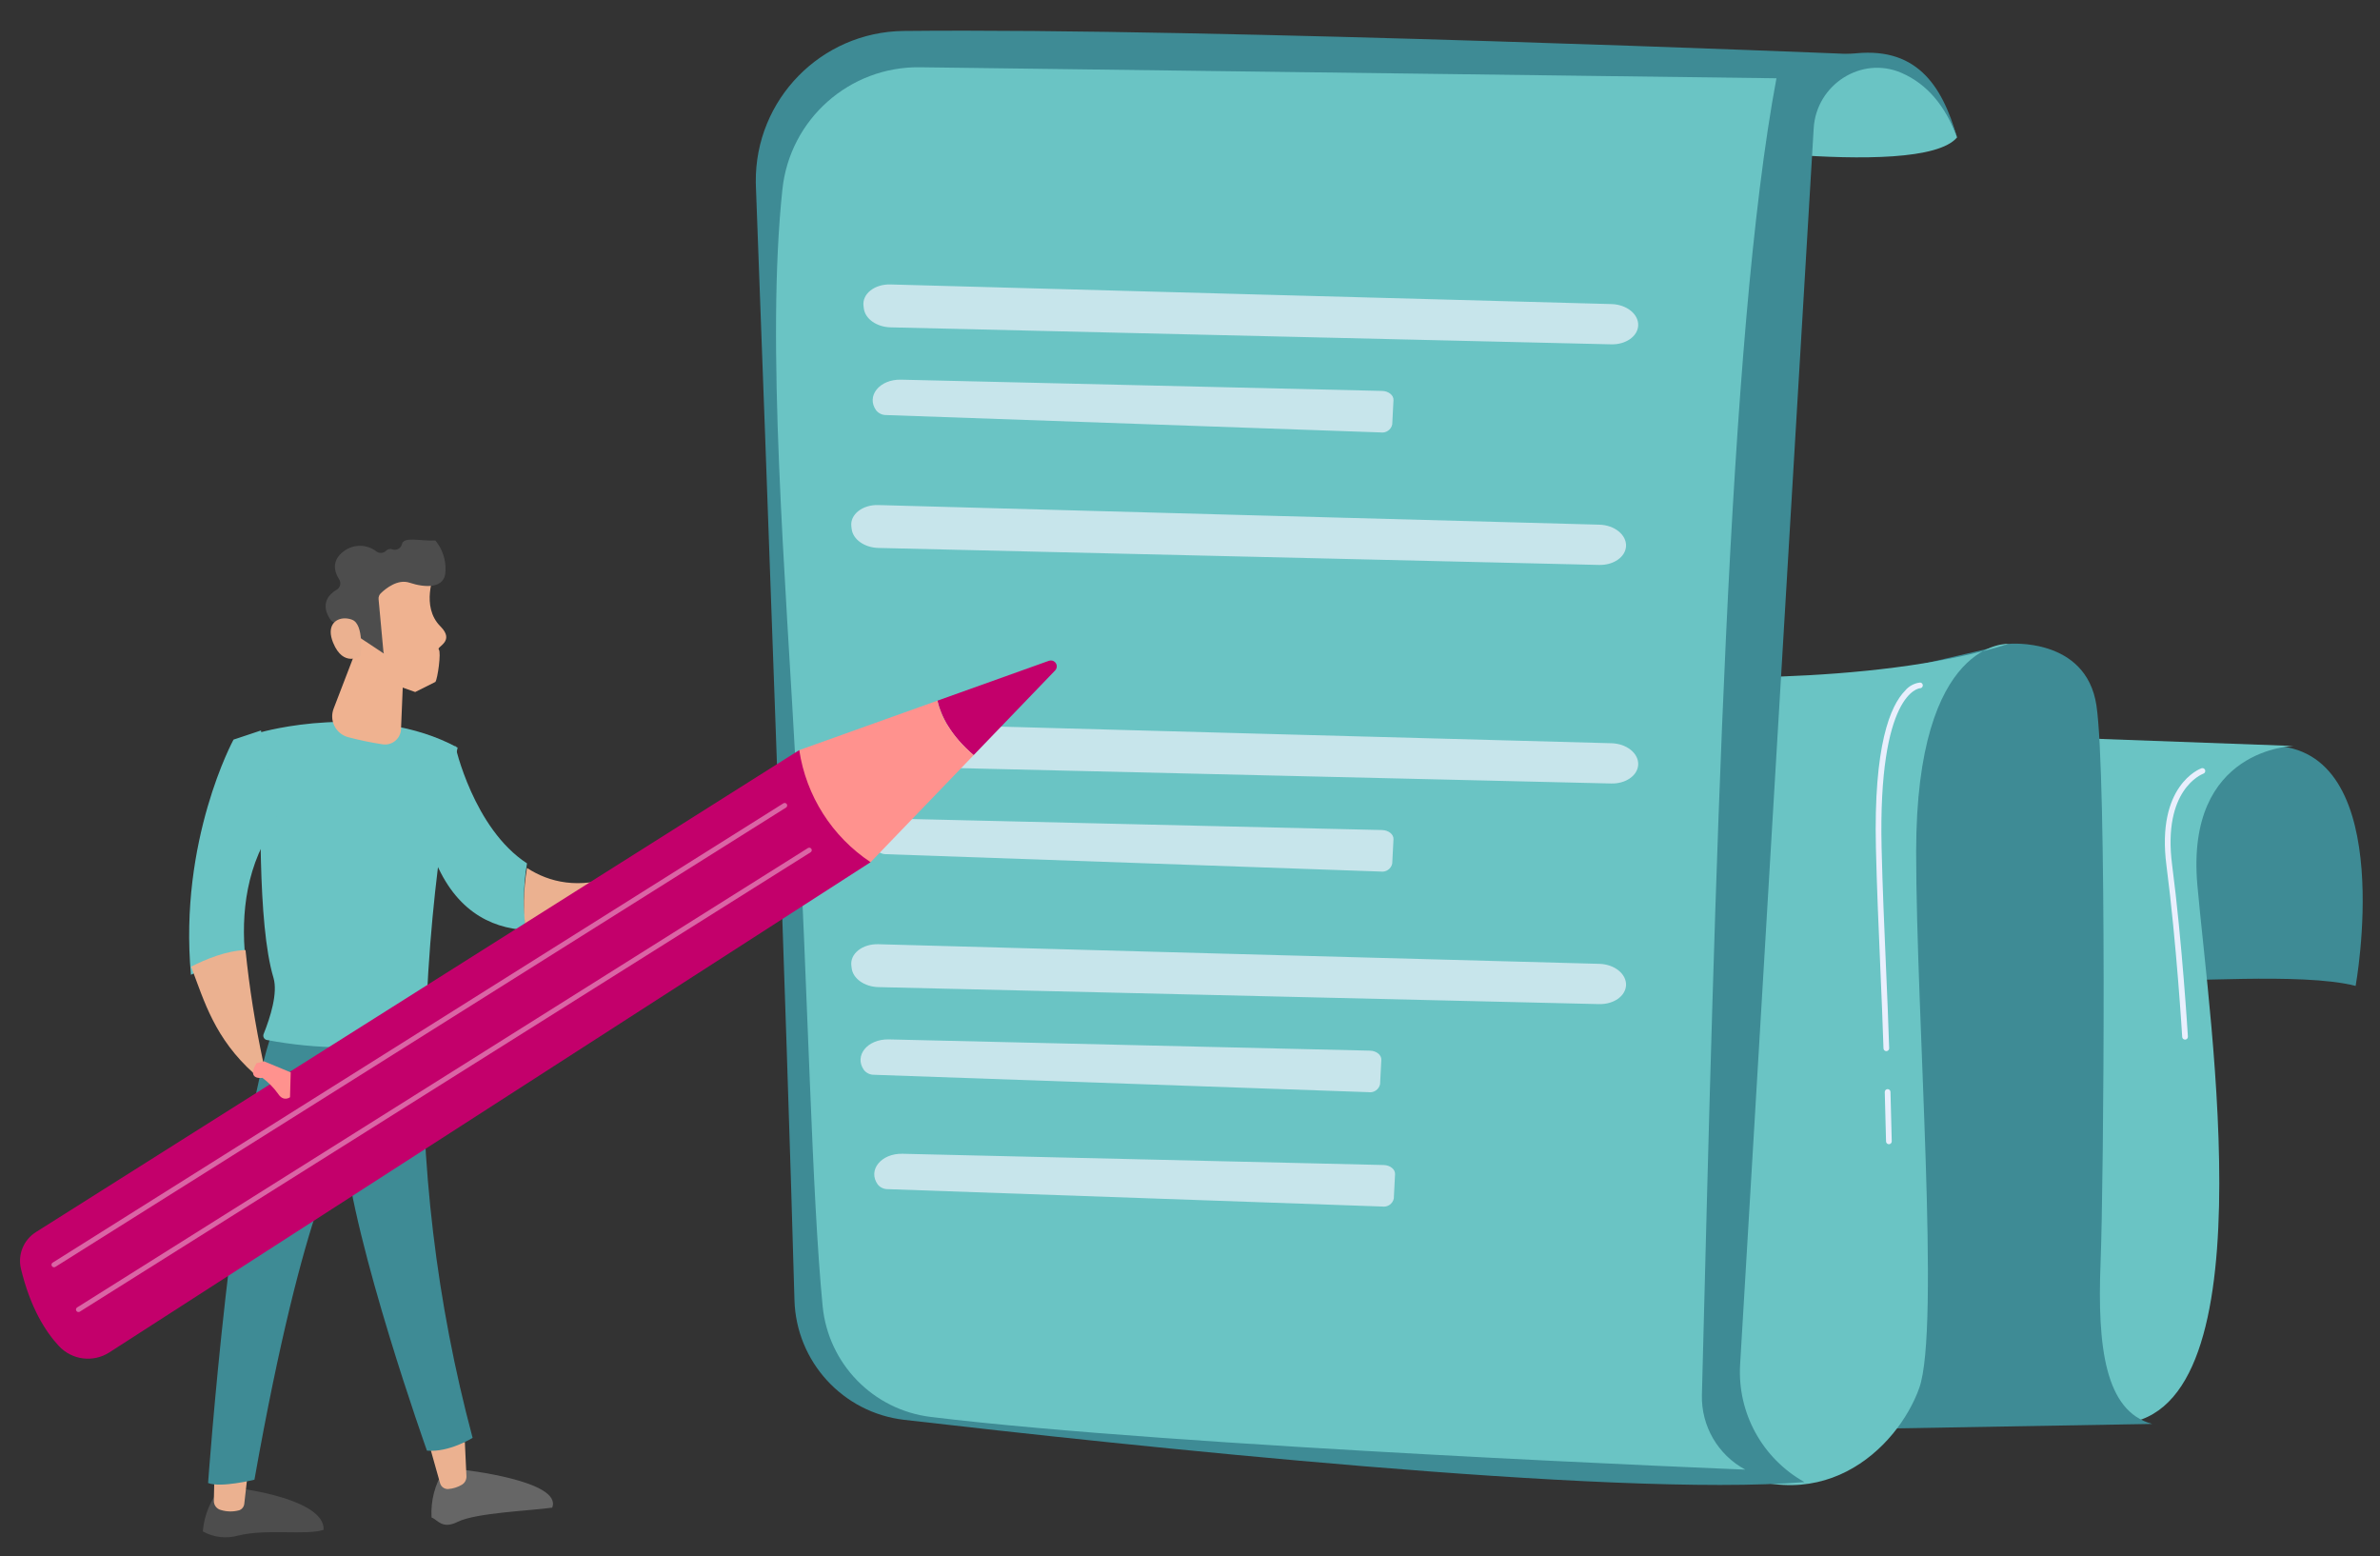
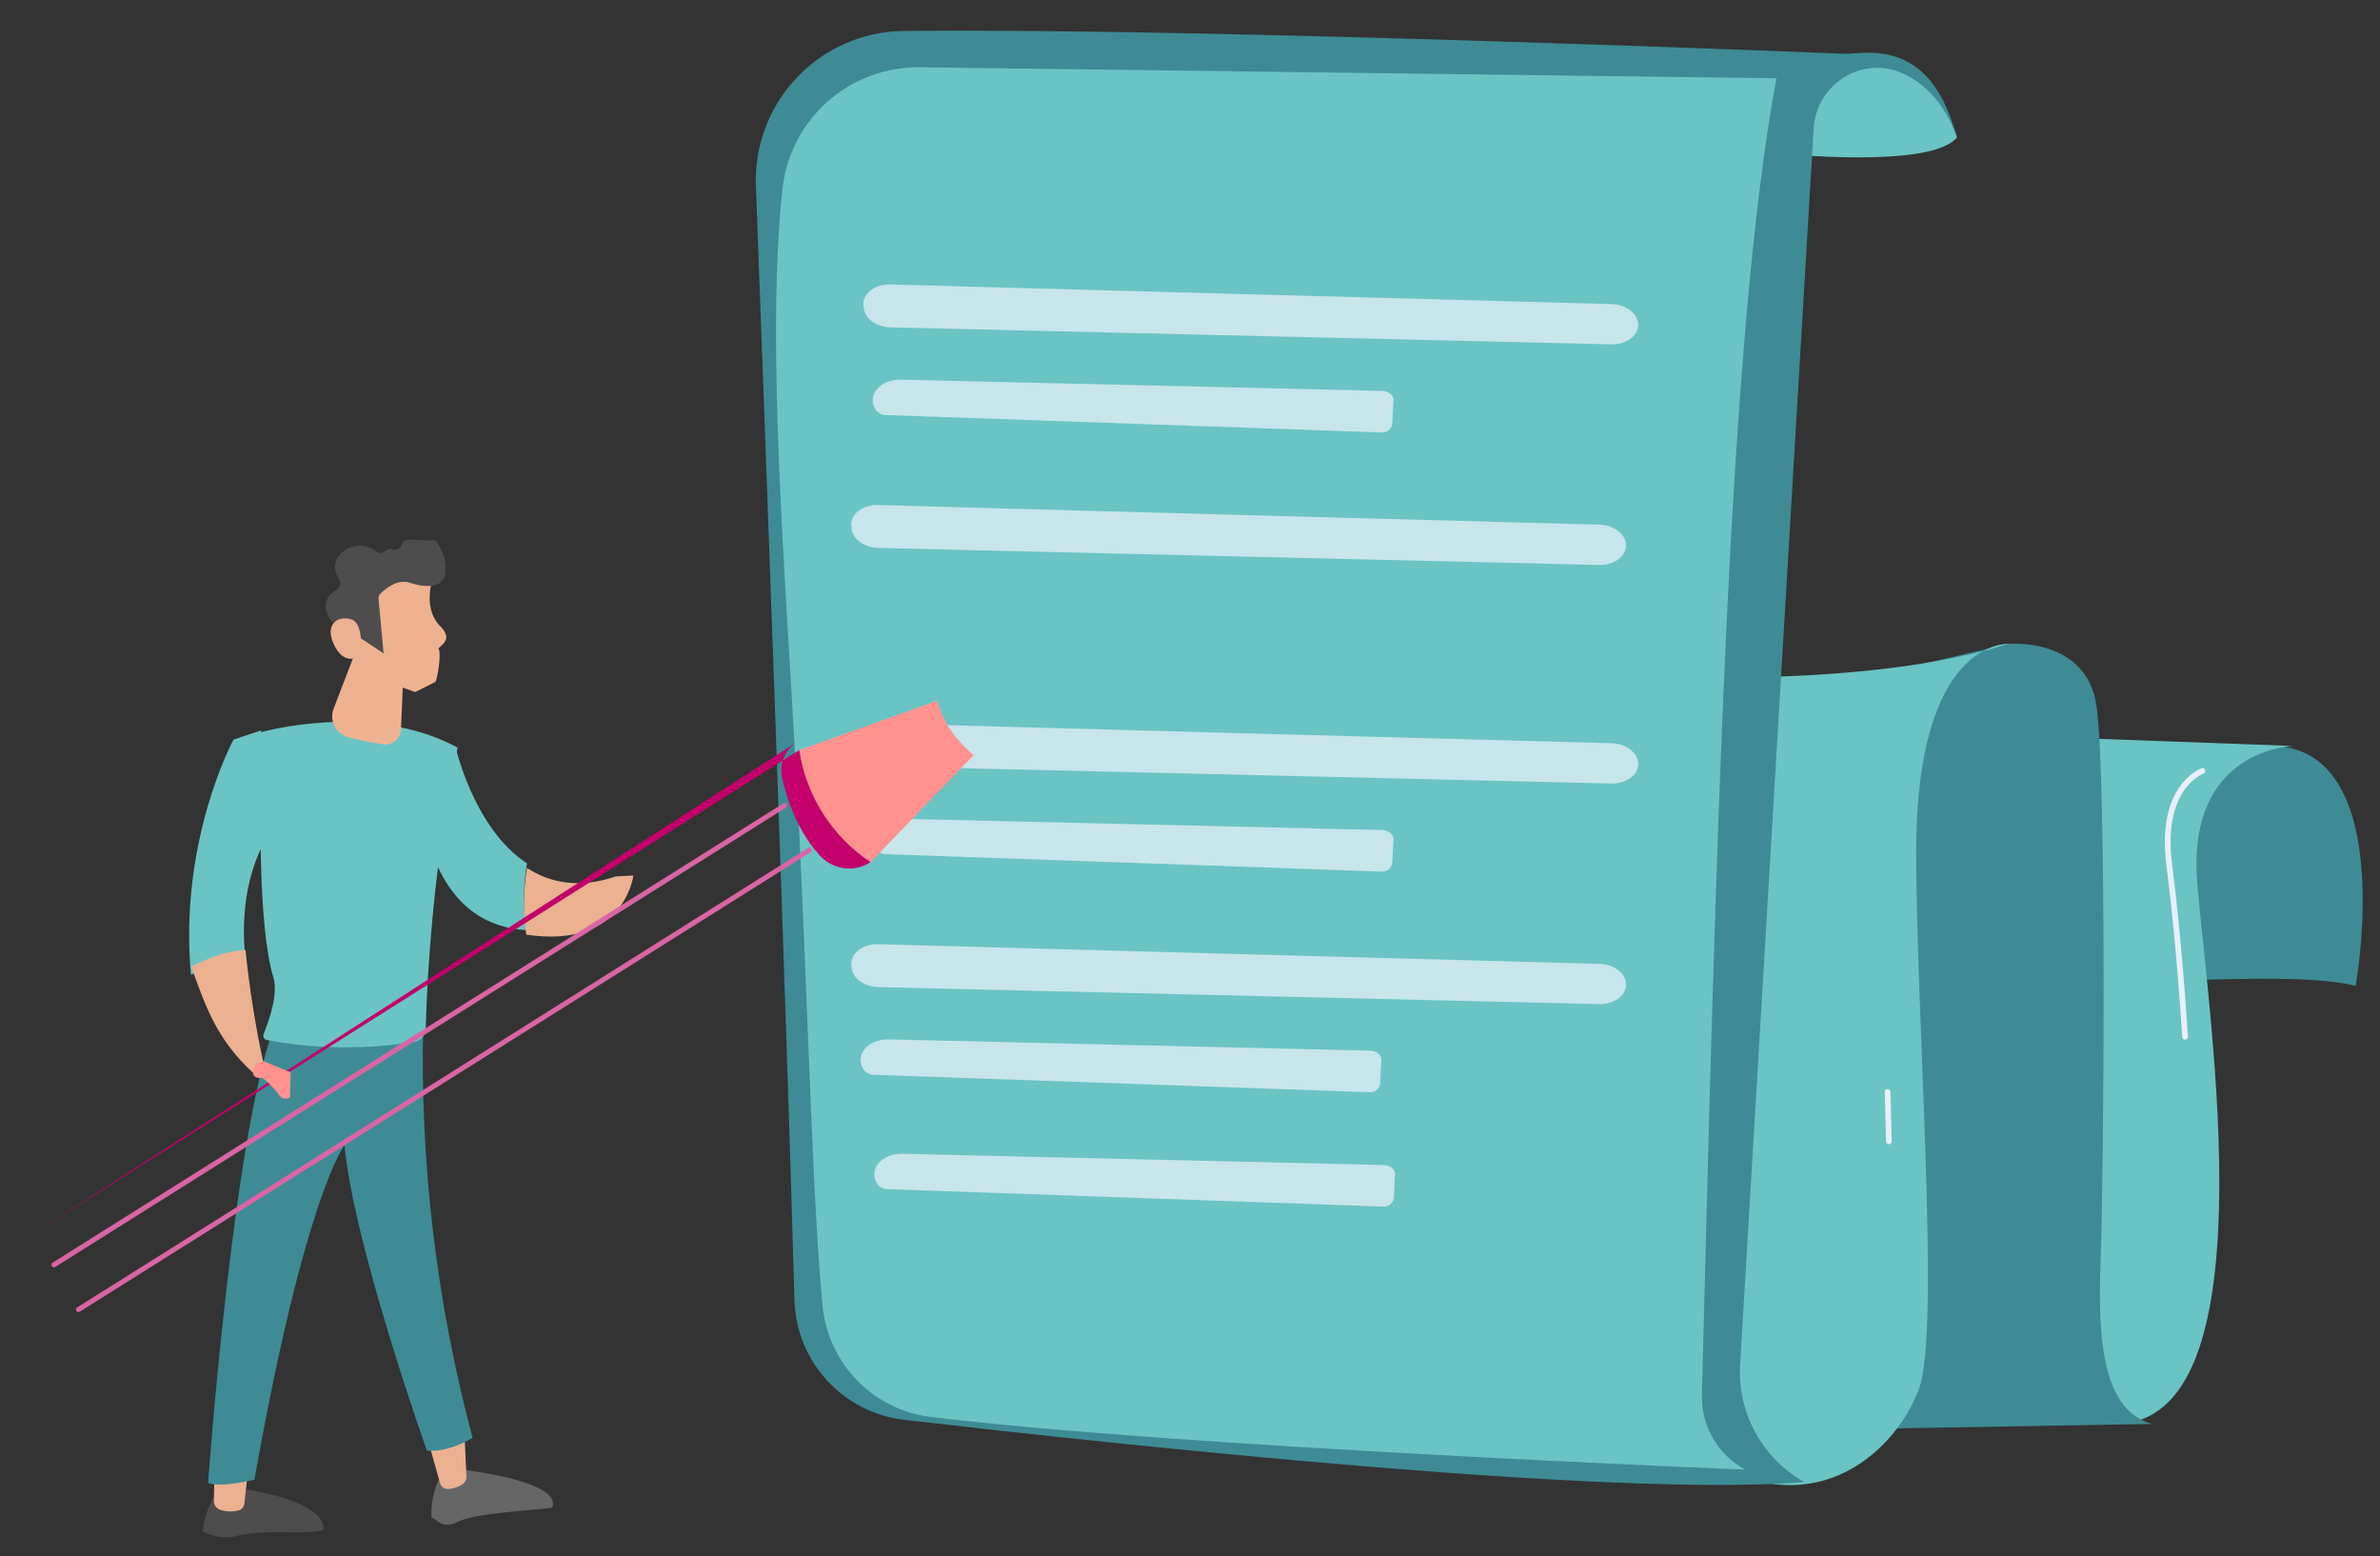
<svg xmlns="http://www.w3.org/2000/svg" xmlns:xlink="http://www.w3.org/1999/xlink" version="1.1" id="Ebene_1" x="0px" y="0px" viewBox="0 0 621 406" style="enable-background:new 0 0 621 406;" xml:space="preserve">
  <rect x="0" y="0" width="621" height="406" fill="#333333" stroke="none" />
  <g id="Gruppe_527">
    <g>
      <defs>
        <rect id="SVGID_1_" x="5.224" y="8" width="611.257" height="393" />
      </defs>
      <clipPath id="SVGID_00000166676673542955453120000005523875729354804916_">
        <use xlink:href="#SVGID_1_" style="overflow:visible;" />
      </clipPath>
      <g id="Gruppe_526" style="clip-path:url(#SVGID_00000166676673542955453120000005523875729354804916_);">
        <path id="Pfad_2142" style="fill:#3E8B95;" d="M565.717,255.371     c1.224,1.193,34.817-1.875,48.925,1.81c0,0,10.939-60.226-20.47-62.592     c-31.409-2.366-42.299,22.093-42.299,22.093L565.717,255.371z" />
        <path id="Pfad_2143" style="fill:#6AC4C4;" d="M520.771,191.755l77.773,2.838     c0,0-28.34,0.389-25.202,36.231s19.105,140.504-21.45,140.611     c-40.554,0.107-41.207-18.422-41.207-18.422L520.771,191.755z" />
        <path id="Pfad_2144" style="fill:#3E8B95;" d="M494.132,174.943l30.063-6.999     c0,0,20.101-1.807,22.817,16.058s1.931,123.709,1.074,145.538     c-0.857,21.829,1.193,38.618,13.484,41.893l-89.369,1.551L494.132,174.943z" />
        <path id="Pfad_2145" style="fill:#6AC4C4;" d="M433.016,176.391c0,0,54.739,3.008,91.179-8.452     c0,0-24.224-1.66-24.224,54.269c0,42.761,6.341,124.378,0.804,139.871     c-5.537,15.494-26.239,36.319-55.92,18.421     c-29.681-17.898-11.838-204.109-11.838-204.109" />
        <path id="Pfad_2146" style="fill:#6AC4C4;" d="M430.051,36.028c0,0,70.801,11.419,80.592-0.178     c0,0-6.18-22.094-27.923-21.762c-21.743,0.332-52.671,21.94-52.671,21.94" />
        <path id="Pfad_2147" style="fill:#3E8B95;" d="M235.802,8.075     c-21.549,0.233-38.829,17.892-38.596,39.441     c0,0,0,0.001,0,0.001c0.005,0.351,0.014,0.702,0.026,1.055     c2.625,70.093,8.081,218.348,10.061,290.53     c0.441,16.09,12.639,29.412,28.628,31.264     c56.968,6.601,185.218,20.324,234.915,16.241     c-11.02-6.155-17.546-18.073-16.797-30.674L473.236,33.469     c0.678-11.395,12.453-19.002,22.922-14.453     c6.595,2.864,11.413,8.495,14.485,16.835     c-3.963-13.82-10.78-24.132-27.923-21.763c0,0-166.107-6.87-246.919-6.013" />
        <path id="Pfad_2148" style="fill:#6AC4C4;" d="M204.147,49.418     c1.93-18.288,17.467-32.099,35.855-31.872l223.519,2.873     c-12.701,67.642-15.948,206.554-19.451,343.439     c-0.209,8.114,4.169,15.654,11.321,19.494c0,0-148.878-5.931-212.583-13.75     c-14.997-1.85-26.701-13.862-28.162-28.902     c-2.857-29.236-3.788-81.383-6.759-136.268     c-3.026-55.925-8.026-114.704-3.741-155.01" />
        <path id="Pfad_2149" style="fill:#C7E5EB;" d="M232.335,74.201     c32.392,0.909,156.749,4.268,188.151,5.117c3.961,0.106,7.108,2.649,6.958,5.609     c-0.146,2.82-3.245,4.981-7.014,4.893l-188.064-4.431     c-3.623-0.085-6.645-2.224-6.971-4.935l-0.085-0.686     c-0.375-3.103,2.885-5.685,7.026-5.568" />
        <path id="Pfad_2150" style="fill:#C7E5EB;" d="M228.61,107.044L228.61,107.044     c0.628,0.773,1.571,1.222,2.567,1.222l129.061,4.535     c1.401,0.221,2.73-0.692,3.027-2.079l0.327-6.363     c0.064-1.264-1.286-2.347-2.976-2.387l-125.535-2.933     c-5.591-0.13-9.148,4.273-6.471,8.011" />
        <path id="Pfad_2151" style="fill:#C7E5EB;" d="M229.162,131.745     c32.393,0.91,156.749,4.27,188.151,5.117c3.961,0.106,7.108,2.649,6.958,5.608     c-0.144,2.82-3.245,4.982-7.014,4.893l-188.064-4.431     c-3.623-0.085-6.645-2.224-6.971-4.936l-0.085-0.685     c-0.374-3.103,2.885-5.685,7.026-5.569" />
        <path id="Pfad_2152" style="fill:#C7E5EB;" d="M229.018,308.969L229.018,308.969     c0.628,0.774,1.571,1.223,2.567,1.222l129.061,4.535     c1.402,0.221,2.732-0.691,3.03-2.079l0.326-6.363     c0.064-1.265-1.286-2.347-2.975-2.387l-125.535-2.933     c-5.591-0.13-9.148,4.273-6.47,8.011" />
        <path id="Pfad_2153" style="fill:#C7E5EB;" d="M232.335,188.757     c32.392,0.909,156.749,4.268,188.151,5.117c3.961,0.106,7.108,2.649,6.958,5.609     c-0.146,2.82-3.245,4.981-7.014,4.893l-188.064-4.431     c-3.623-0.085-6.645-2.224-6.971-4.935l-0.085-0.686     c-0.375-3.103,2.885-5.685,7.026-5.568" />
        <path id="Pfad_2154" style="fill:#C7E5EB;" d="M228.61,221.595L228.61,221.595     c0.628,0.774,1.571,1.222,2.567,1.222l129.061,4.529     c1.401,0.221,2.73-0.692,3.027-2.079l0.327-6.363     c0.064-1.264-1.286-2.347-2.976-2.387l-125.535-2.933     c-5.591-0.13-9.148,4.273-6.471,8.011" />
        <path id="Pfad_2155" style="fill:#C7E5EB;" d="M229.162,246.302     c32.393,0.91,156.749,4.27,188.151,5.117     c3.961,0.106,7.108,2.649,6.958,5.609c-0.144,2.82-3.245,4.982-7.014,4.893     l-188.064-4.431c-3.623-0.085-6.645-2.224-6.971-4.935l-0.085-0.685     c-0.374-3.103,2.885-5.685,7.026-5.569" />
        <path id="Pfad_2156" style="fill:#C7E5EB;" d="M225.438,279.137L225.438,279.137     c0.628,0.773,1.571,1.222,2.567,1.222l129.061,4.535     c1.402,0.221,2.732-0.691,3.03-2.079l0.326-6.363     c0.064-1.265-1.286-2.347-2.975-2.387l-125.535-2.933     c-5.591-0.13-9.148,4.273-6.47,8.011" />
      </g>
    </g>
  </g>
  <g id="Gruppe_529">
    <g>
      <defs>
        <path id="SVGID_00000171683112837572397450000010124926295933657483_" d="M491.781,284.865L491.781,284.865     c0.279,9.946,0.334,12.848,0.335,12.877c0.008,0.406,0.34,0.731,0.746,0.73     h0.014c0.411-0.008,0.738-0.348,0.73-0.759c0-0.027-0.057-2.934-0.335-12.888     c-0.01-0.398-0.331-0.717-0.729-0.723h-0.036l0,0     c-0.411,0.012-0.734,0.355-0.723,0.766" />
      </defs>
      <clipPath id="SVGID_00000153703772308348525080000003497044749099329682_">
        <use xlink:href="#SVGID_00000171683112837572397450000010124926295933657483_" style="overflow:visible;" />
      </clipPath>
      <g id="Gruppe_528" style="clip-path:url(#SVGID_00000153703772308348525080000003497044749099329682_);">
        <linearGradient id="Rechteck_1828_00000031912551966518724200000001699566574312486328_" gradientUnits="userSpaceOnUse" x1="-609.035" y1="1096.241" x2="-608.263" y2="1096.241" gradientTransform="matrix(1.545 0 0 -12.046 946.187 13496.6)">
          <stop offset="0" style="stop-color:#DAE3FE" />
          <stop offset="1" style="stop-color:#E9EFFD" />
        </linearGradient>
        <rect id="Rechteck_1828" x="491.77" y="284.098" style="fill:url(#Rechteck_1828_00000031912551966518724200000001699566574312486328_);" width="1.844" height="14.374" />
      </g>
    </g>
  </g>
  <g id="Gruppe_531">
    <g>
      <defs>
-         <path id="SVGID_00000128450037231620107360000002889636762328348298_" d="M500.96,178.045     c-1.529,0.183-2.927,0.954-3.898,2.148v-0.008     c-3.819,3.904-8.225,14.2-7.589,41.049c0.239,10.198,0.697,20.785,1.138,31.026     c0.328,7.58,0.636,14.738,0.835,21.212c0.013,0.371,0.297,0.676,0.666,0.716     h0.159c0.385-0.044,0.671-0.377,0.659-0.764     c-0.197-6.484-0.507-13.645-0.835-21.23     c-0.442-10.23-0.899-20.809-1.138-30.991     c-0.955-40.637,9.822-41.658,10.012-41.669     c0.387-0.004,0.707-0.304,0.736-0.69v-0.119     c-0.029-0.388-0.353-0.688-0.742-0.689l0,0" />
-       </defs>
+         </defs>
      <clipPath id="SVGID_00000133523952655902807030000004946421760054760629_">
        <use xlink:href="#SVGID_00000128450037231620107360000002889636762328348298_" style="overflow:visible;" />
      </clipPath>
      <g id="Gruppe_530" style="clip-path:url(#SVGID_00000133523952655902807030000004946421760054760629_);">
        <linearGradient id="Rechteck_1829_00000170969276063409283630000018137505138037998994_" gradientUnits="userSpaceOnUse" x1="-86.171" y1="1082.984" x2="-86.061" y2="1082.984" gradientTransform="matrix(10.784 0 0 -80.571 934.492 87483.258)">
          <stop offset="0" style="stop-color:#DAE3FE" />
          <stop offset="1" style="stop-color:#E9EFFD" />
        </linearGradient>
        <rect id="Rechteck_1829" x="488.84" y="178.05" style="fill:url(#Rechteck_1829_00000170969276063409283630000018137505138037998994_);" width="12.869" height="96.145" />
      </g>
    </g>
  </g>
  <g id="Gruppe_533">
    <g>
      <defs>
        <path id="SVGID_00000024697860476941140850000004353711091044679062_" d="M574.428,200.4l-0.03,0.011l0,0     c-0.484,0.175-11.823,4.545-9.117,25.36c2.625,20.201,4.094,44.471,4.107,44.715     c0.022,0.356,0.293,0.647,0.647,0.693h0.204     c0.382-0.055,0.658-0.393,0.636-0.778l0,0     c-0.016-0.239-1.483-24.565-4.118-44.817c-2.542-19.553,7.708-23.605,8.149-23.771     c0.389-0.134,0.596-0.558,0.462-0.946c-0.103-0.299-0.384-0.501-0.7-0.502     c-0.081,0.001-0.162,0.014-0.239,0.039" />
      </defs>
      <clipPath id="SVGID_00000087400748091272140080000004701325337516497576_">
        <use xlink:href="#SVGID_00000024697860476941140850000004353711091044679062_" style="overflow:visible;" />
      </clipPath>
      <g id="Gruppe_532" style="clip-path:url(#SVGID_00000087400748091272140080000004701325337516497576_);">
        <linearGradient id="Rechteck_1830_00000031919253865590596210000017675893008839647881_" gradientUnits="userSpaceOnUse" x1="-91.463" y1="1083.847" x2="-91.354" y2="1083.847" gradientTransform="matrix(10.835 0 0 -59.345 996.232 64556.648)">
          <stop offset="0" style="stop-color:#DAE3FE" />
          <stop offset="1" style="stop-color:#E9EFFD" />
        </linearGradient>
        <rect id="Rechteck_1830" x="562.575" y="200.361" style="fill:url(#Rechteck_1830_00000031919253865590596210000017675893008839647881_);" width="12.929" height="70.816" />
      </g>
    </g>
  </g>
  <g id="Gruppe_535">
    <g>
      <defs>
        <rect id="SVGID_00000060742499517159003740000005233646718704138686_" x="5.224" y="8" width="611.257" height="393" />
      </defs>
      <clipPath id="SVGID_00000074410172384941674290000001752485867111905448_">
        <use xlink:href="#SVGID_00000060742499517159003740000005233646718704138686_" style="overflow:visible;" />
      </clipPath>
      <g id="Gruppe_534" style="clip-path:url(#SVGID_00000074410172384941674290000001752485867111905448_);">
        <path id="Pfad_2160" style="fill:#666666;" d="M119.405,396.982     c4.773-2.387,19.149-2.908,24.679-3.711c2.767-7.029-23.458-9.897-23.458-9.897     l-4.898,0.285c-2.288,3.636-3.38,7.897-3.124,12.185     c1.551,0.519,2.703,3.187,6.802,1.138" />
      </g>
    </g>
  </g>
  <g id="Gruppe_537">
    <g>
      <defs>
        <path id="SVGID_00000085971709727515914740000008793336316663047325_" d="M112.363,378.147l2.465,8.756     c0.268,0.954,1.173,1.586,2.161,1.508c1.246-0.094,2.453-0.476,3.526-1.116     c0.772-0.461,1.23-1.308,1.193-2.206l-0.418-8.976L112.363,378.147z" />
      </defs>
      <clipPath id="SVGID_00000042709779776240655010000007901984132784447664_">
        <use xlink:href="#SVGID_00000085971709727515914740000008793336316663047325_" style="overflow:visible;" />
      </clipPath>
      <g id="Gruppe_536" style="clip-path:url(#SVGID_00000042709779776240655010000007901984132784447664_);">
        <rect id="Rechteck_1832" x="111.106" y="375.226" transform="matrix(0.975 -0.222 0.222 0.975 -82.002 35.555)" style="fill:#EBB190;" width="11.9" height="14.156" />
      </g>
    </g>
  </g>
  <g id="Gruppe_539">
    <g>
      <defs>
        <rect id="SVGID_00000180367193086098712510000008911286344271470993_" x="5.224" y="8" width="611.257" height="393" />
      </defs>
      <clipPath id="SVGID_00000041278043684274607430000017786008084956788127_">
        <use xlink:href="#SVGID_00000180367193086098712510000008911286344271470993_" style="overflow:visible;" />
      </clipPath>
      <g id="Gruppe_538" style="clip-path:url(#SVGID_00000041278043684274607430000017786008084956788127_);">
        <path id="Pfad_2162" style="fill:#4D4D4D;" d="M62.127,400.562c7.398-1.85,17.899,0,22.315-1.51     c0.358-8.037-21.796-10.772-21.796-10.772l-4.893-0.42     c-2.786,3.27-4.478,7.33-4.839,11.611c2.804,1.566,6.114,1.959,9.206,1.091" />
      </g>
    </g>
  </g>
  <g id="Gruppe_541">
    <g>
      <defs>
-         <path id="SVGID_00000174560430068578024950000017716899658532869055_" d="M55.223,381.923l1.184,9.02     c0.128,0.983,0.933,1.738,1.922,1.803c1.247,0.086,2.496-0.118,3.65-0.597     c0.828-0.347,1.401-1.119,1.494-2.012l0.872-8.943L55.223,381.923z" />
-       </defs>
+         </defs>
      <clipPath id="SVGID_00000136400254974616361840000011672424680018137528_">
        <use xlink:href="#SVGID_00000174560430068578024950000017716899658532869055_" style="overflow:visible;" />
      </clipPath>
      <g id="Gruppe_540" style="clip-path:url(#SVGID_00000136400254974616361840000011672424680018137528_);">
        <linearGradient id="Rechteck_1834_00000041268803966257571300000002431292356989749396_" gradientUnits="userSpaceOnUse" x1="-65.747" y1="1101.406" x2="-65.605" y2="1101.406" gradientTransform="matrix(8.373 -0.672 -0.826 -10.282 1465.261 11671.711)">
          <stop offset="0" style="stop-color:#FEBBBA" />
          <stop offset="1" style="stop-color:#FF928E" />
        </linearGradient>
        <polygon id="Rechteck_1834" style="fill:url(#Rechteck_1834_00000041268803966257571300000002431292356989749396_);" points="     54.294,381.265 64.285,380.463 65.271,392.732 55.279,393.535    " />
      </g>
    </g>
  </g>
  <g id="Gruppe_543">
    <g>
      <defs>
        <path id="SVGID_00000098178667293871098330000006592798407550466716_" d="M55.798,391.491     c-0.021,1.131,0.743,2.127,1.841,2.4c1.558,0.473,3.217,0.496,4.788,0.066     c0.722-0.267,1.23-0.92,1.313-1.685l1.126-9.904l-8.86-0.092L55.798,391.491z" />
      </defs>
      <clipPath id="SVGID_00000152265564440670398160000015525607824216177549_">
        <use xlink:href="#SVGID_00000098178667293871098330000006592798407550466716_" style="overflow:visible;" />
      </clipPath>
      <g id="Gruppe_542" style="clip-path:url(#SVGID_00000152265564440670398160000015525607824216177549_);">
        <rect id="Rechteck_1835" x="54.528" y="381.424" transform="matrix(0.975 -0.222 0.222 0.975 -84.722 23.084)" style="fill:#EBB190;" width="11.58" height="13.941" />
      </g>
    </g>
  </g>
  <g id="Gruppe_545">
    <g>
      <defs>
        <rect id="SVGID_00000063629892611540294010000016926629507503797656_" x="5.224" y="8" width="611.257" height="393" />
      </defs>
      <clipPath id="SVGID_00000028307078861458017860000006044767238460129170_">
        <use xlink:href="#SVGID_00000063629892611540294010000016926629507503797656_" style="overflow:visible;" />
      </clipPath>
      <g id="Gruppe_544" style="clip-path:url(#SVGID_00000028307078861458017860000006044767238460129170_);">
        <path id="Pfad_2165" style="fill:#3E8B95;" d="M54.287,386.847     c3.27,1.313,12.102-0.865,12.102-0.865     c13.206-74.327,23.508-87.242,23.508-87.242     c2.365,25.997,21.503,79.66,21.503,79.66     c5.761,0.531,11.915-3.334,11.915-3.334     c-9.42-35.238-13.76-71.642-12.888-108.107     c-21.432,5.551-34.534,2.413-38.945,0.915     c-10.832,29.761-17.184,118.972-17.184,118.972" />
        <path id="Pfad_2166" style="fill:#6AC4C4;" d="M68.058,191.014     c-0.082,18.496-0.937,49.895,3.292,64.018     c1.193,3.97-0.802,10.303-2.572,14.716c-0.227,0.592,0.069,1.256,0.662,1.483     c0.091,0.035,0.186,0.058,0.282,0.069c12.783,2.411,25.891,2.55,38.723,0.41     c1.303-0.349,2.306-1.39,2.605-2.705c1.193-42.959,8.353-73.985,8.353-73.985     c-22.599-12.25-51.345-4.009-51.345-4.009" />
        <path id="Pfad_2167" style="fill:#6AC4C4;" d="M72.415,214.071l-4.323-23.529l-7.16,2.387     c0,0-14.32,26.253-11.107,61.358c3.76-1.918,9.188-4.167,14.187-4.325     C62.834,238.356,64.205,225.153,72.415,214.071" />
        <path id="Pfad_2168" style="fill:#6AC4C4;" d="M118.755,194.466l-5.993,28.025     c5.388,14.866,15.114,19.609,24.556,20.127     c-0.858-5.775-0.794-11.65,0.191-17.404     C123.522,216.103,118.755,194.466,118.755,194.466" />
      </g>
    </g>
  </g>
  <g id="Gruppe_547">
    <g>
      <defs>
        <path id="SVGID_00000079483429339890292770000007875511437288525219_" d="M137.316,243.811     c25.735,3.788,27.938-15.431,27.938-15.431l-4.545,0.226     c-9.632,3.288-17.249,1.671-23.199-2.199     c-0.986,5.755-1.051,11.629-0.193,17.404" />
      </defs>
      <clipPath id="SVGID_00000056415340572031478900000012786427036426207411_">
        <use xlink:href="#SVGID_00000079483429339890292770000007875511437288525219_" style="overflow:visible;" />
      </clipPath>
      <g id="Gruppe_546" style="clip-path:url(#SVGID_00000056415340572031478900000012786427036426207411_);">
        <rect id="Rechteck_1837" x="134.288" y="223.453" transform="matrix(0.975 -0.222 0.222 0.975 -48.882 39.414)" style="fill:#EBB190;" width="32.957" height="27.099" />
      </g>
    </g>
  </g>
  <g id="Gruppe_549">
    <g>
      <defs>
        <path id="SVGID_00000091017728861801574490000010864269775838587578_" d="M87.053,184.847     c-1.117,2.893,0.323,6.143,3.216,7.26c0.166,0.064,0.336,0.12,0.507,0.169     c2.977,0.791,5.995,1.418,9.04,1.879c2.273,0.361,4.408-1.188,4.769-3.461     c0.025-0.158,0.041-0.317,0.048-0.477l0.924-22.179l-10.706-3.484L87.053,184.847     z" />
      </defs>
      <clipPath id="SVGID_00000038410469021066503080000018040643366826799770_">
        <use xlink:href="#SVGID_00000091017728861801574490000010864269775838587578_" style="overflow:visible;" />
      </clipPath>
      <g id="Gruppe_548" style="clip-path:url(#SVGID_00000038410469021066503080000018040643366826799770_);">
        <rect id="Rechteck_1838" x="82.847" y="162.781" transform="matrix(0.976 -0.216 0.216 0.976 -36.536 24.921)" style="fill:#EFB290;" width="25.707" height="33.531" />
      </g>
    </g>
  </g>
  <g id="Gruppe_551">
    <g>
      <defs>
        <path id="SVGID_00000155861837286810705150000010971989506833012157_" d="M94.181,151.425l4.402,25.617     l9.747,3.476l5.27-2.636c0.586-0.78,1.562-7.746,0.891-8.456     c-0.691-0.734,4.378-2.084,0.426-6.036c-5.228-5.228-1.529-13.679-1.604-13.874     c-0.686-1.783-2.471-2.426-4.69-2.426c-5.759,0-14.439,4.335-14.439,4.335" />
      </defs>
      <clipPath id="SVGID_00000177476113977567105870000012815914653739456440_">
        <use xlink:href="#SVGID_00000155861837286810705150000010971989506833012157_" style="overflow:visible;" />
      </clipPath>
      <g id="Gruppe_550" style="clip-path:url(#SVGID_00000177476113977567105870000012815914653739456440_);">
        <rect id="Rechteck_1839" x="87.051" y="147.322" transform="matrix(0.276 -0.961 0.961 0.276 -80.335 220.921)" style="fill:#EFB290;" width="38.948" height="32.964" />
      </g>
    </g>
  </g>
  <g id="Gruppe_553">
    <g>
      <defs>
        <rect id="SVGID_00000133503219634705271810000008552553131821260715_" x="5.224" y="8" width="611.257" height="393" />
      </defs>
      <clipPath id="SVGID_00000024706004131809978590000011005312193175067305_">
        <use xlink:href="#SVGID_00000133503219634705271810000008552553131821260715_" style="overflow:visible;" />
      </clipPath>
      <g id="Gruppe_552" style="clip-path:url(#SVGID_00000024706004131809978590000011005312193175067305_);">
        <path id="Pfad_2172" style="fill:#4D4D4D;" d="M93.594,166.137     c-0.92-2.609-4.573-3.461-6.132-3.714c-0.509-0.082-0.963-0.368-1.255-0.794     c-1.039-1.507-2.825-5.131,1.65-7.807c0.912-0.542,1.212-1.721,0.669-2.633     c-0.012-0.019-0.023-0.039-0.036-0.058c-1.171-1.829-2.165-4.802,1.193-7.329     c2.56-1.939,6.109-1.895,8.619,0.107c0.772,0.516,1.802,0.406,2.447-0.261     c0.442-0.452,1.118-0.582,1.696-0.327c0.991,0.323,2.057-0.219,2.38-1.21     c0.019-0.057,0.034-0.115,0.048-0.174c0.484-2.075,4.862-0.734,8.728-0.944     c1.832,2.215,2.772,5.033,2.635,7.904c0,4.746-5.329,4.452-9.377,3.103     c-3.078-1.027-6.192,1.494-7.508,2.761c-0.417,0.403-0.627,0.974-0.57,1.551     l1.261,13.667c0.016,0.174,0.057,0.344,0.119,0.507" />
      </g>
    </g>
  </g>
  <g id="Gruppe_555">
    <g>
      <defs>
        <path id="SVGID_00000061434835467009312440000009288256529313880969_" d="M86.915,167.644     c2.691,6.592,7.188,3.461,7.188,3.461s0.982-8.219-2.23-9.445     c-0.606-0.233-1.25-0.355-1.9-0.358c-2.603,0-4.803,2.068-3.058,6.338" />
      </defs>
      <clipPath id="SVGID_00000090268437604843649790000012861404611933642654_">
        <use xlink:href="#SVGID_00000061434835467009312440000009288256529313880969_" style="overflow:visible;" />
      </clipPath>
      <g id="Gruppe_554" style="clip-path:url(#SVGID_00000090268437604843649790000012861404611933642654_);">
        <rect id="Rechteck_1841" x="82.232" y="160.667" transform="matrix(0.394 -0.919 0.919 0.394 -99.588 184.453)" style="fill:#EBB190;" width="15.791" height="14.21" />
      </g>
    </g>
  </g>
  <g id="Gruppe_557">
    <g>
      <defs>
        <path id="SVGID_00000049921764386074733510000000996639155980845973_" d="M169.016,233.229     c1.401,0.659,5.037-2.211,7.225-4.123c1.071-0.927,1.329-2.485,0.616-3.708     c-1.032-1.757-2.589-3.972-3.893-4h-0.017     C170.766,221.399,163.253,230.522,169.016,233.229" />
      </defs>
      <clipPath id="SVGID_00000134230793976104592310000015586318543498004385_">
        <use xlink:href="#SVGID_00000049921764386074733510000000996639155980845973_" style="overflow:visible;" />
      </clipPath>
      <g id="Gruppe_556" style="clip-path:url(#SVGID_00000134230793976104592310000015586318543498004385_);">
        <linearGradient id="Rechteck_1842_00000137090961481987767170000017798120371638954143_" gradientUnits="userSpaceOnUse" x1="-42.427" y1="1104.409" x2="-42.343" y2="1104.409" gradientTransform="matrix(13.676 -3.114 -2.857 -12.549 3745.295 13991.675)">
          <stop offset="0" style="stop-color:#FEBBBA" />
          <stop offset="1" style="stop-color:#FF928E" />
        </linearGradient>
-         <polygon id="Rechteck_1842" style="fill:url(#Rechteck_1842_00000137090961481987767170000017798120371638954143_);" points="     160.547,222.016 176.867,218.3 180.277,233.275 163.957,236.991    " />
      </g>
    </g>
  </g>
  <g id="Gruppe_559">
    <g>
      <defs>
-         <path id="SVGID_00000043420539083765232590000000544867426430676616_" d="M142.73,241.777     c-0.05,0-0.099,0.005-0.148,0.016h-0.013     c-1.691,0.389-6.456,6.364-2.592,8.194h-0.007     c0.974,0.461,3.505-1.527,5.03-2.851c0.745-0.643,0.928-1.724,0.436-2.576     c-0.716-1.222-1.79-2.765-2.693-2.788h-0.012" />
-       </defs>
+         </defs>
      <clipPath id="SVGID_00000037661123673458816510000014292399684031229062_">
        <use xlink:href="#SVGID_00000043420539083765232590000000544867426430676616_" style="overflow:visible;" />
      </clipPath>
      <g id="Gruppe_558" style="clip-path:url(#SVGID_00000037661123673458816510000014292399684031229062_);">
        <linearGradient id="Rechteck_1843_00000115489364372829717790000016056695290089003653_" gradientUnits="userSpaceOnUse" x1="-60.124" y1="1114.745" x2="-60" y2="1114.745" gradientTransform="matrix(9.385 -2.112 -1.954 -8.681 2750.603 9825.908)">
          <stop offset="0" style="stop-color:#FEBBBA" />
          <stop offset="1" style="stop-color:#FF928E" />
        </linearGradient>
        <polygon id="Rechteck_1843" style="fill:url(#Rechteck_1843_00000115489364372829717790000016056695290089003653_);" points="     134.256,242.195 145.455,239.674 147.786,250.033 136.587,252.553    " />
      </g>
    </g>
  </g>
  <g id="Gruppe_561">
    <g>
      <defs>
        <rect id="SVGID_00000044882067919910611230000009775026600030993301_" x="5.224" y="8" width="611.257" height="393" />
      </defs>
      <clipPath id="SVGID_00000109726745197248777220000004389587342478259356_">
        <use xlink:href="#SVGID_00000044882067919910611230000009775026600030993301_" style="overflow:visible;" />
      </clipPath>
      <g id="Gruppe_560" style="clip-path:url(#SVGID_00000109726745197248777220000004389587342478259356_);">
-         <path id="Pfad_2176" style="fill:#C3006B;" d="M9.364,321.399l199.183-125.733l18.615,29.236     L28.538,352.774c-4.219,2.712-9.775,2.008-13.184-1.671     c-3.507-3.774-7.453-10.018-9.891-20.154c-0.876-3.688,0.69-7.525,3.897-9.546" />
-         <path id="Pfad_2177" style="fill:#C3006B;" d="M273.678,172.371l-29.081,10.403     c0.955,4.109,3.504,9.13,9.441,14.213l21.268-22.096     c0.591-0.612,0.574-1.587-0.037-2.178     C274.848,172.305,274.231,172.173,273.678,172.371" />
+         <path id="Pfad_2176" style="fill:#C3006B;" d="M9.364,321.399l199.183-125.733l18.615,29.236     c-4.219,2.712-9.775,2.008-13.184-1.671     c-3.507-3.774-7.453-10.018-9.891-20.154c-0.876-3.688,0.69-7.525,3.897-9.546" />
      </g>
    </g>
  </g>
  <g id="Gruppe_563">
    <g>
      <defs>
        <path id="SVGID_00000140696997732959806270000005059774708473912209_" d="M208.547,195.67     c1.795,11.938,8.557,22.559,18.615,29.236l26.881-27.923     c-5.938-5.083-8.484-10.105-9.443-14.215L208.547,195.67z" />
      </defs>
      <clipPath id="SVGID_00000031185696160560078850000018108072539554668204_">
        <use xlink:href="#SVGID_00000140696997732959806270000005059774708473912209_" style="overflow:visible;" />
      </clipPath>
      <g id="Gruppe_562" style="clip-path:url(#SVGID_00000031185696160560078850000018108072539554668204_);">
        <linearGradient id="Rechteck_1845_00000054234504222896723280000018053159438608691587_" gradientUnits="userSpaceOnUse" x1="-4.754" y1="1090.922" x2="-4.73" y2="1090.922" gradientTransform="matrix(26.17 -42.649 -43.439 -26.655 47626.031 29272.236)">
          <stop offset="0" style="stop-color:#FEBBBA" />
          <stop offset="1" style="stop-color:#FF928E" />
        </linearGradient>
        <polygon id="Rechteck_1845" style="fill:url(#Rechteck_1845_00000054234504222896723280000018053159438608691587_);" points="     189.762,213.386 220.991,162.493 272.826,194.3 241.598,245.193    " />
      </g>
    </g>
  </g>
  <g id="Gruppe_565">
    <g>
      <defs>
        <rect id="SVGID_00000034071442802586210570000010305030878027660428_" x="5.224" y="8" width="611.257" height="393" />
      </defs>
      <clipPath id="SVGID_00000079486816711561625190000012936580082804765061_">
        <use xlink:href="#SVGID_00000034071442802586210570000010305030878027660428_" style="overflow:visible;" />
      </clipPath>
      <g id="Gruppe_564" style="clip-path:url(#SVGID_00000079486816711561625190000012936580082804765061_);">
        <path id="Pfad_2179" style="fill:#DA65A5;" d="M14.244,330.549     c-0.349,0.088-0.703-0.125-0.79-0.474c-0.07-0.28,0.052-0.573,0.301-0.72     L204.422,209.54c0.313-0.18,0.712-0.072,0.891,0.241     c0.17,0.296,0.084,0.672-0.198,0.864L14.448,330.468     c-0.063,0.039-0.132,0.068-0.204,0.085" />
        <path id="Pfad_2180" style="fill:#DA65A5;" d="M20.632,342.23     c-0.349,0.087-0.703-0.125-0.79-0.474c-0.07-0.28,0.052-0.573,0.301-0.72     l190.669-119.82c0.305-0.191,0.707-0.1,0.899,0.205     c0.191,0.305,0.1,0.707-0.205,0.899L20.831,342.147     c-0.062,0.039-0.131,0.068-0.203,0.085" />
      </g>
    </g>
  </g>
  <g id="Gruppe_567">
    <g>
      <defs>
        <path id="SVGID_00000080186199225321708320000011884529115031172015_" d="M49.871,252.149     c3.475,9.188,6.131,18.663,16.392,27.895l2.401-3.075     c-2.068-9.623-3.606-19.352-4.605-29.144     C59.062,247.981,53.631,250.231,49.871,252.149" />
      </defs>
      <clipPath id="SVGID_00000007429288747150111310000003067850408775817092_">
        <use xlink:href="#SVGID_00000080186199225321708320000011884529115031172015_" style="overflow:visible;" />
      </clipPath>
      <g id="Gruppe_566" style="clip-path:url(#SVGID_00000007429288747150111310000003067850408775817092_);">
        <rect id="Rechteck_1847" x="40.703" y="246.902" transform="matrix(0.583 -0.813 0.813 0.583 -189.751 158.299)" style="fill:#EBB190;" width="37.151" height="34.062" />
      </g>
    </g>
  </g>
  <g id="Gruppe_569">
    <g>
      <defs>
        <path id="SVGID_00000001634435034927097060000011384991184814899373_" d="M66.918,277.342     c-2.7,4.519,1.564,3.819,1.564,3.819c1.56,1.167,2.933,2.565,4.07,4.147     c1.432,2.217,3.122,0.903,3.122,0.903l0.18-6.483l-6.938-2.871L66.918,277.342z" />
      </defs>
      <clipPath id="SVGID_00000123401766678403829400000004143855551055262134_">
        <use xlink:href="#SVGID_00000001634435034927097060000011384991184814899373_" style="overflow:visible;" />
      </clipPath>
      <g id="Gruppe_568" style="clip-path:url(#SVGID_00000123401766678403829400000004143855551055262134_);">
        <linearGradient id="Pfad_2182_00000019667392071075734470000011785143498290398886_" gradientUnits="userSpaceOnUse" x1="-41.68" y1="1089.561" x2="-41.643" y2="1089.561" gradientTransform="matrix(13.082 0 0 -21.088 574.691 23258.873)">
          <stop offset="0" style="stop-color:#EFB290" />
          <stop offset="1" style="stop-color:#FF928E" />
        </linearGradient>
        <path id="Pfad_2182" style="fill:url(#Pfad_2182_00000019667392071075734470000011785143498290398886_);" d="     M75.855,287.526l-13.624,7.248l1.987-17.916l13.624-7.248L75.855,287.526z" />
      </g>
    </g>
  </g>
  <g>
</g>
  <g>
</g>
  <g>
</g>
  <g>
</g>
  <g>
</g>
  <g>
</g>
  <g>
</g>
  <g>
</g>
  <g>
</g>
  <g>
</g>
  <g>
</g>
  <g>
</g>
  <g>
</g>
  <g>
</g>
  <g>
</g>
</svg>